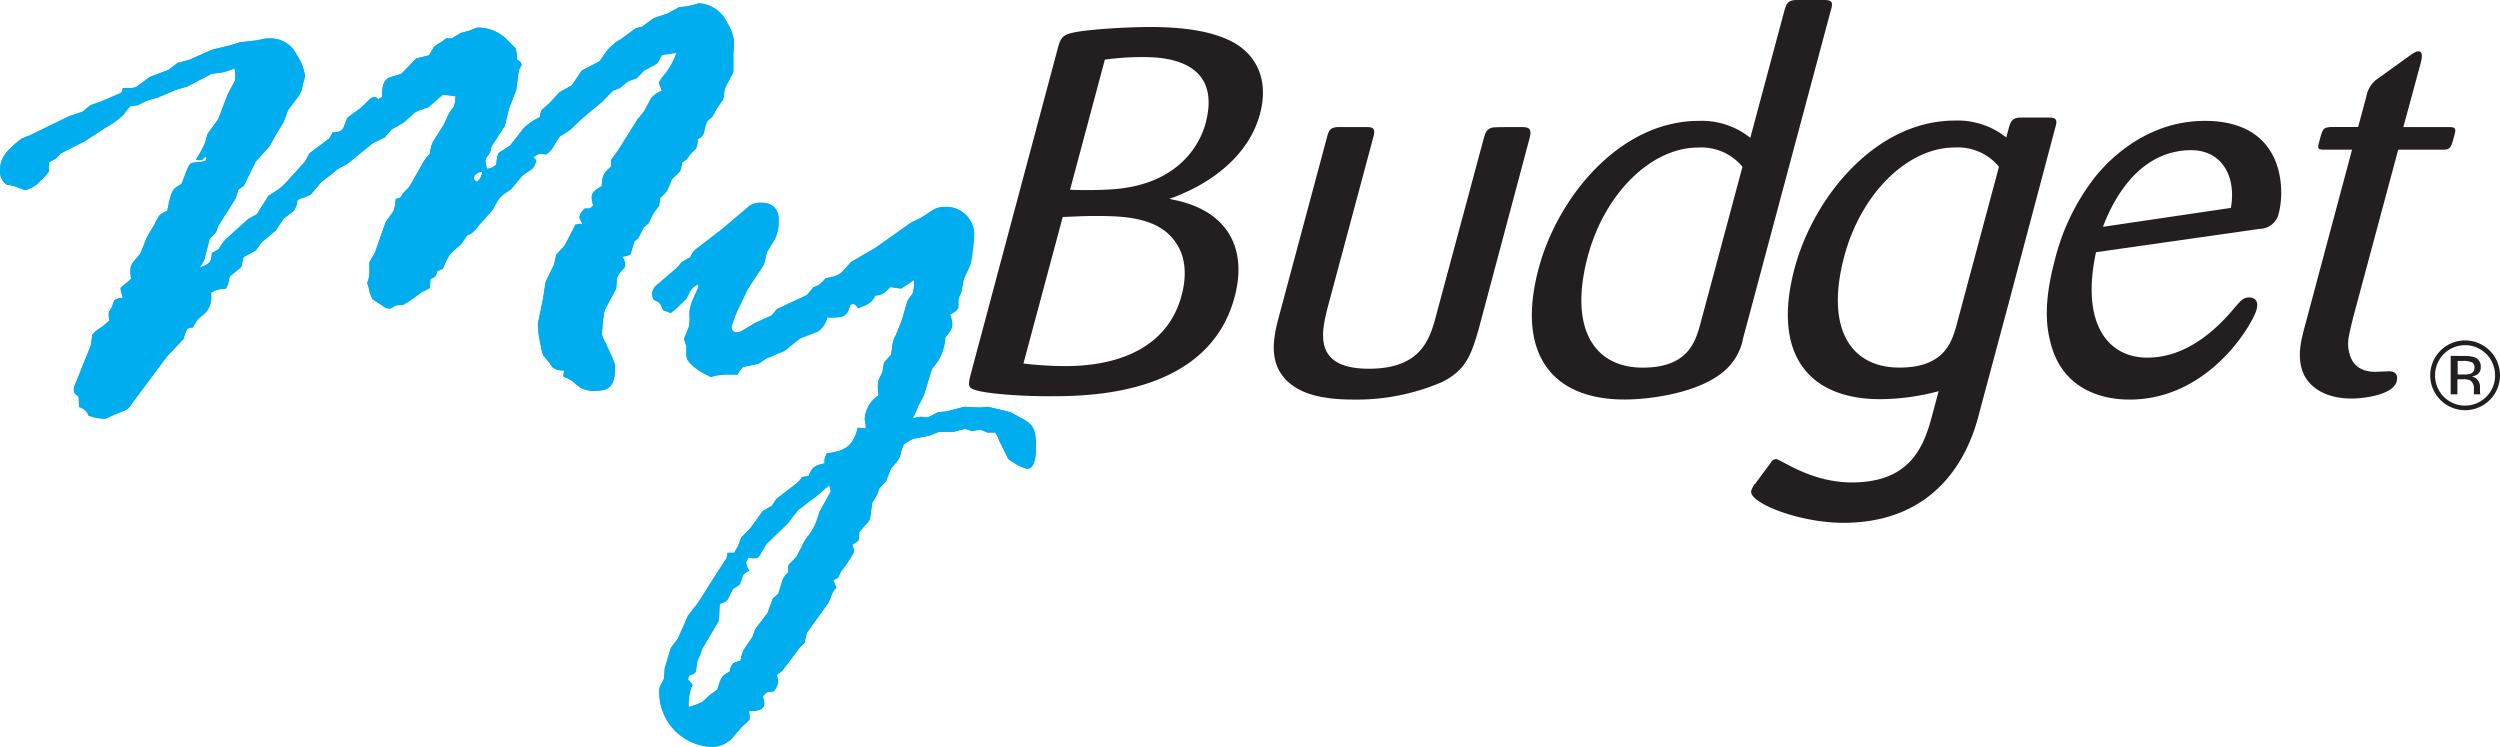
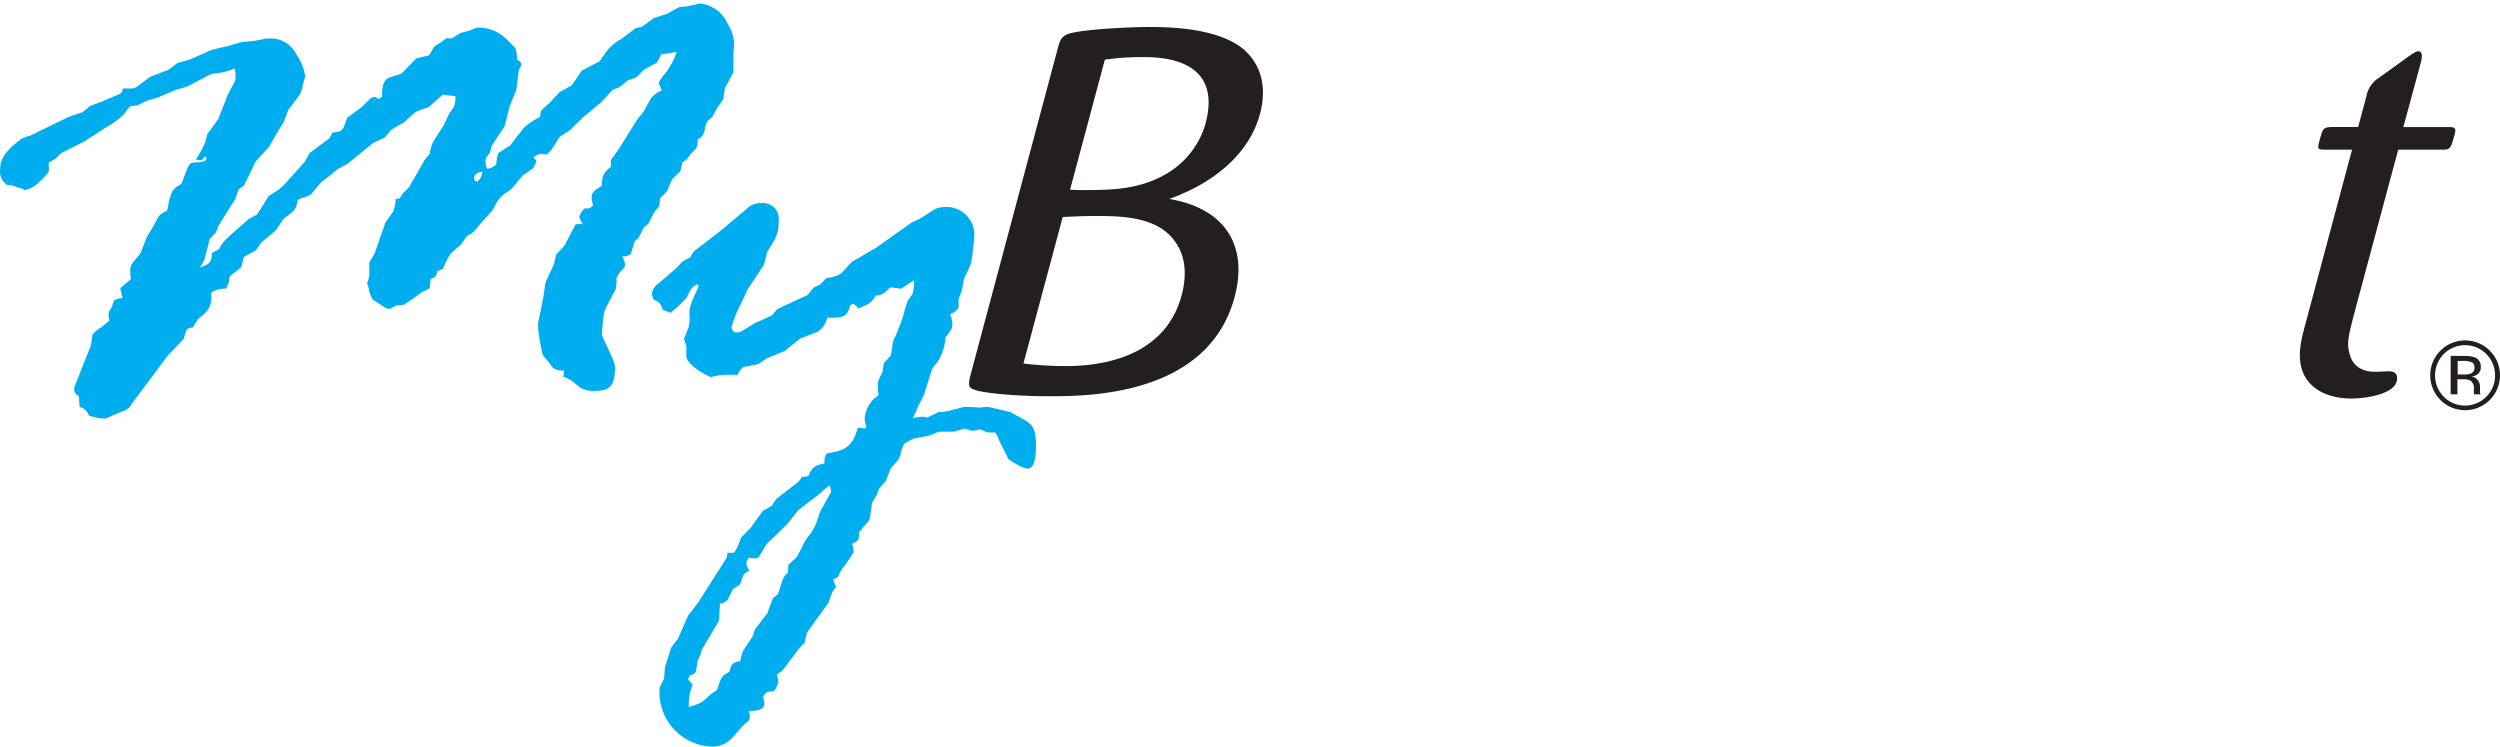
<svg xmlns="http://www.w3.org/2000/svg" width="389.856" height="116.49" viewBox="0 0 389.856 116.49">
  <g id="Layer_2" data-name="Layer 2" transform="translate(0.025)">
    <g id="Layer_1" data-name="Layer 1">
-       <path id="Path_55870" data-name="Path 55870" d="M74.35,28.34c.48-.36.6-.6.84-1.56-.84.12-1.32.48-1.32,1.08,0,.12.12.24.24.36Zm-71-6.74c.72-.24,1.08-.48,1.2-.48l6.14-3,2.16-.73,1.21-1,1.68-.6,2.53-1.08c.6-.25.72-.25.84-1H20a2.44,2.44,0,0,0,1.32-.24L23.34,12l2.89-1.09,1.44-1.08,1.8-.48L33,7.77l2.89-.72,1.56-.49,2.29-.24,1.2-.23A3.08,3.08,0,0,1,42,6a4.45,4.45,0,0,1,4.2,2.49,8.17,8.17,0,0,1,1.32,3.37l-.36,1.32a4.9,4.9,0,0,1-.48,1.57l-1.81,2.4-.72,1.93L43,21l-1,1.8-2.16,2.41L38,28.94l-.85.6L36.69,31,34,35.2l-.36,1-1,1.08-.84,3.25a7.7,7.7,0,0,1-.72,1.2c1.68-.6,1.8-.84,1.92-2.28l1.09-.6a5.9,5.9,0,0,1,1-1.45l1.08-1,2.53-2.29,1.32-.72,1.81-2.88,1.56-1A9.56,9.56,0,0,0,45,28l2.53-2.77.72-1.32,2.89-2.17c.24-.12.36-.48.72-1.08,1,0,1.44-.24,1.68-.72l.6-1.56,2.29-1.69,1.32-1.32a2.06,2.06,0,0,1,.61-.24c.24,0,.36.12.6.36l.6-.36c0-1.93.36-2.65,1.08-3l1.93-.6,2.28-2.41,2-.48.72-1.2c0-.12.24-.24.72-.6A5.64,5.64,0,0,0,69.53,6h.6c.25,0,.49,0,.49-.12l1.2-.72,1.32-.36,1.21-.48a6.41,6.41,0,0,1,4.81,2l1.2,1.21a5.85,5.85,0,0,1,.24,1.8c.48.24.6.36.72.84a2.42,2.42,0,0,0-.48,1.09L80.48,14,79.4,16.79l-.72,2.89L76.63,22.8l-.24,1-.6.84c0,.12-.12.36-.12.48a5.28,5.28,0,0,0,.24,1.2c.6,0,.72-.12,1.44-.6.12-1.08.24-1.8.49-1.92l1.68-1.08,2.16-2.77a10,10,0,0,1,2.53-1.69,2.4,2.4,0,0,1,.24-1.08l1.21-1.08,1.56-1.69,1.92-1.08L90.71,11l2.76-1.45L94.56,8a7.64,7.64,0,0,1,2.28-1.92L99.13,4.4l1-.24,1.81-1.33,2.16-.72,1.81-1,1.2-.12,1.44-.36a1.3,1.3,0,0,1,.6-.12,5.2,5.2,0,0,1,4.21,3,7,7,0,0,1,1.09,3.13l-.12,1.68v2.89L113,13.78l-.24,1.69-1,1.44L111,18.23l-.72.61a4.45,4.45,0,0,0-.49,1.56,1.73,1.73,0,0,1-1.08,1.32,2.73,2.73,0,0,1-.24,1.45l-.84.84-.6.84a7.109,7.109,0,0,1-.72.48,5.07,5.07,0,0,1-.36,1.45l-1.21,1.08-.84,1.92a9.791,9.791,0,0,1-1.08,1.09,9.27,9.27,0,0,1-.12,1.2l-.84,1.08-.85,1.69-.72.6-.84,1.68-.6.48-.6,2A2.18,2.18,0,0,1,97,40a2.44,2.44,0,0,1,.48,1.32c0,.24,0,.36-.72,1.09a4.53,4.53,0,0,0-.6,1v.48a7,7,0,0,1-.12,1.2L94.44,48c-.24.48-.37,1-.61,4.09a6.77,6.77,0,0,0,.49,1.2c1.32,2.77,1.56,3.37,1.56,4,0,2.65-.72,3.61-2.89,3.61a4.49,4.49,0,0,1-2.53-.48l-1.32-1.08a4.8,4.8,0,0,0-1.32-.61l.12-1a2.5,2.5,0,0,1-1.81-.48l-.59-.84-.85-1A6,6,0,0,1,84.33,54a17.54,17.54,0,0,1-.48-3.12,2.67,2.67,0,0,1,.12-1l.72-3.48.36-2.4,1.33-2.65.36-1.56,1.32-1.44,1.68-3.25a4.67,4.67,0,0,1,.72-.12.74.74,0,0,1,.49.12,3.67,3.67,0,0,1-.6-1.2,2.84,2.84,0,0,1,.84-1.33h.6c.24,0,.36-.12.72-.48a5.281,5.281,0,0,1-.24-1.2c0-.73.36-1.09,1.56-1.81.13-1.68.24-2,1.45-3V25a15.244,15.244,0,0,1,1-1.32l3.13-5,1.08-1.21,1.08-2a4.06,4.06,0,0,1,1.69-1.21l-.48-1.2a5.79,5.79,0,0,1,1-1.44,11.68,11.68,0,0,0,1.8-3.37l-2.4.36a8.849,8.849,0,0,1-.72,1.32l-2,1.08-1.2,1.21-1.33.48-1.32,1.08-1,.36-1.8,1.81-2.89,2.4L88.9,20.16l-1.68,1.08L86,23.17c-.11.24-.47.48-.84.84a6.77,6.77,0,0,1-.84-.12,2.24,2.24,0,0,0-1.2.6l.48.48c-.24.72-.48,1.2-.72,1.32l-1.45,1-1.8,2.16-1.08.72a5.15,5.15,0,0,0-1.09,1.21l-.72,1.32-2.16,2.41a5.46,5.46,0,0,1-1.09,1.2l-.72.36-1,1.45a6.2,6.2,0,0,0-.84.72c-.85.6-1.2,1.32-1.93,3l-.84.36c-.24.85-.36,1-1.08,1.21L67,44.82a10.31,10.31,0,0,1-1.21.6,32.771,32.771,0,0,1-2.88,2l-1.21.12-.84.48a1.47,1.47,0,0,1-1.08-.36L58.1,46.57a7.919,7.919,0,0,1-.49-1.2,4.36,4.36,0,0,0-.36-1.32,4.36,4.36,0,0,0,.36-1.32V40.85l.84-1.44,1.69-4.81,1.2-1.69A6,6,0,0,0,61.71,31c.37-.12.61-.12.73-.24a1.274,1.274,0,0,0,.36-.61l1-1L66.17,25c.12-.12.36-.48.84-1a5.93,5.93,0,0,1,.48-1.93l1.68-2.64.83-1.8.72-1A4.45,4.45,0,0,0,71,15l-2-.24-2.28,2a5.72,5.72,0,0,0-1.09.36,3.36,3.36,0,0,0-1.2.6l-1.44,1.33-2.05,1.2-1,1.2-1.8.84-4,3.25-1.56.85-1.2,1-1.33,1-1.68,2a8.69,8.69,0,0,0-.84.37,3.12,3.12,0,0,0-1.2.48,3.17,3.17,0,0,1-.61,1.68l-1.56,1.2L43,35.92l-2.29,1.92-.84,1.21L37.9,40.13l-.37,1.56-1.8,1.45-.24,1.2-.36.72a3.87,3.87,0,0,0-2.29.6v.48a3.4,3.4,0,0,1-1,2.77l-1,.84A8.82,8.82,0,0,0,30,51.08c-.49,0-.85.12-.85.24a10.2,10.2,0,0,0-.6,1.56l-2.52,2.65-5.66,7.58a1.91,1.91,0,0,1-1.2,1l-1.45.6-1.32.6a8.22,8.22,0,0,1-2.64-.48,2,2,0,0,0-1.45-1.32l-.12-1.69c-.6-.36-.72-.6-.72-1.08a1.08,1.08,0,0,1,.12-.6l2.53-6.26.24-1.68a4.67,4.67,0,0,1,1.32-1.08c.36-.24.72-.61,1.32-1.08A3.07,3.07,0,0,1,17,49v-.36l.49-.84.35-1a2.13,2.13,0,0,1,1.33-.36l-.36-1.57,1.68-1.44a4.53,4.53,0,0,1-.12-1.21,1.91,1.91,0,0,1,.48-1.44l1.09-1.32,1-2.53,1.2-2a8.63,8.63,0,0,1,.72-1.33,3.46,3.46,0,0,1,1.2-.72,11,11,0,0,0,.37-1.44c.48-1.81.6-2,1.92-2.77.24-.48.36-1,.48-1.2.48-1.33.84-2.05,1.09-2.05A2.66,2.66,0,0,1,31,25.3a6.09,6.09,0,0,0,1-.21l.24-.36L32,24.37c-.36.48-.48.6-.72.6a1.52,1.52,0,0,1-.72-.12A15.74,15.74,0,0,0,32,22.21c.24-.85.36-1.33.36-1.33L34,18.6l1.45-3.85,1.08-2.05c.12-.12.12-.48.12-.72a4.92,4.92,0,0,0-.12-1.32,15.13,15.13,0,0,1-1.8.6L33,11.5l-3.85,2-1.72.5-2.89,1.21-1.68.48-1.45.72-1.08.12a9.86,9.86,0,0,0-1.08,1.32A11.92,11.92,0,0,1,16.6,19.8L13.23,22,9.5,23.89l-.84.84c-.24.12-.6.36-1.08.6v1.45a9.89,9.89,0,0,1-1.32,1.44,4.85,4.85,0,0,1-2.41,1.44l-1.92-.72-.85-.12A2.46,2.46,0,0,1,0,26.42c0-1.69.84-2.89,3.37-4.82ZM107.63,40.13a3.66,3.66,0,0,1,.6-1.08l4.21-3.25,4-3.37a2.89,2.89,0,0,1,2.16-.84c1.81,0,2.77.84,2.77,2.77v.36a5.47,5.47,0,0,1-.6,2.52l-1.2,2-.48,1.92-2.53,3.85-1.2,2.53A18.191,18.191,0,0,0,114,51a.82.82,0,0,0,.84.84,1.94,1.94,0,0,0,1-.36l1.8-1.09,2.65-1.2.84-1L125.79,46l1-1.2.85-.36a8.78,8.78,0,0,0,1.08-1.08c1.68-.24,2.28-.6,2.89-1.33l1.08-1.2,3.73-2.16,5.65-4,1.32-.61,2.05-1.32a3.42,3.42,0,0,1,1.81-.48,4.322,4.322,0,0,1,4.57,4,21.65,21.65,0,0,1-.24,2.89,11.489,11.489,0,0,1-.37,2.16l-1,2.17-.36,1.92-.48,1.2V48c-.12.36-.48.72-1.32,1.08a5.889,5.889,0,0,1,.36,1.44c0,.73-.24,1.21-1.08,2.17a8.11,8.11,0,0,1-1.09,3.61l-1,1.32L144,61.78c-.12.12-.36.73-.85,1.57a16.884,16.884,0,0,1-.84,1.92A6.269,6.269,0,0,1,143.6,65l1,.12,1.68-.84,1.33-.12,2.76-.72,2.41.12,1.2-.12s.6.12,1.57.36l2,.48,1.81,1c1.8,1,2.16,1.69,2.16,4.45,0,2.17-.48,3.37-1.32,3.37a5.47,5.47,0,0,1-1.57-.6c-1.2-.72-1.44-.84-1.56-1.2l-1.32-2.65a3.39,3.39,0,0,0-.61-1.2h-1.2L152.86,67l-1.32.24-1.09-.36-1.8.48h-2.29l-1.44.6-2.53.48a10.511,10.511,0,0,0-1.44.84,7.911,7.911,0,0,0-.48,1.21,3,3,0,0,1-.48,1.32l-1.08,1.32L138.18,75l-1.08,1.2-.36,1-.72,1.2-.36,2.53a4.22,4.22,0,0,1-.85,1.08c-.24.24-.48.61-.84,1v.36c0,1-.12,1.08-1.08,1.56a2.88,2.88,0,0,1,.24,1.2,16.531,16.531,0,0,1-2,3,8.18,8.18,0,0,1-.47,1l-.73.37.48,1.2a2.56,2.56,0,0,0-.72,1.08L129.16,94l-3.37,4.68c-.24,1-.36,1.45-.36,1.57l-.72.72-2.65,3.49c0,.12-.36.36-1,.84a3.71,3.71,0,0,1,.24,1,2.9,2.9,0,0,1-.72,1.57c-1.08,0-1.2.12-1.68.84a3.71,3.71,0,0,1,.24,1c0,.84-.73,1.21-2.41,1.21a4.13,4.13,0,0,1,.12,1.08.44.44,0,0,1-.12.36l-1.08,1-1.57,1.81a4.36,4.36,0,0,1-3,1.32,8.5,8.5,0,0,1-8.31-8.42,2.073,2.073,0,0,1,.12-1l.61-1.21.12-1.68.48-1.56.48-1.57,1.08-1.44L107.27,96l1.56-2L112,89l1.2-1.8a1.87,1.87,0,0,0,.24-1h1.08c.24-.48.48-.84.6-1.08l.49-1.32L117,82.36l1.93-2.65,1.44-.84.72-1.09,3.13-2.4a3.34,3.34,0,0,0,.84-1l1-.12c.6-1.44,1-1.68,2.53-2a2.18,2.18,0,0,1,.36-1.56c3-.37,4.09-1.21,4.81-4l1.21.13a11.712,11.712,0,0,0-.13-1.45A4.76,4.76,0,0,1,137,61.66a7.49,7.49,0,0,1-.12-1.44,2.58,2.58,0,0,1,.24-1.2l.48-1.09.24-1.44,1.09-1.2s.11-.6.23-1.45a3.26,3.26,0,0,1,.49-1.56c.72-1.68,1.08-2.77,1.2-3.13a24.7,24.7,0,0,1,.72-2.41l.72-1a5.78,5.78,0,0,0,.24-2.16l-2,1.32-1.69-.24c-1,1-1.2,1.2-2.28,1.32-.72,1.21-1,1.33-2.77,2a1.14,1.14,0,0,0-.84-.72,1.73,1.73,0,0,0-.36.24c-.48,1.68-1,1.92-3,1.92h-.6a3.809,3.809,0,0,1-1.44,2.17l-2.77,1.08-2.41,1.93-2.88,1.2-1.21.84-2.4.48a3.56,3.56,0,0,0-.85,1.2H113.4a8,8,0,0,0-2.53.37c-2.16-1-3.73-2.29-3.84-3.25V54l-.37-1.08.73-1.8a6,6,0,0,0,.12-1.93c0-1.2.12-1.56,1.44-4.45l-.12-.36a2.66,2.66,0,0,0-1.2,1l-.6,1.21L105.58,48c-.24.24-.6.48-1,.84l-1.21-.48c-.35-1-.48-1.2-1.44-1.57,0-.12-.12-.23-.12-.35a1.58,1.58,0,0,1-.12-.73,2.31,2.31,0,0,1,1-1.44c1.69-1.44,2.53-2.17,2.65-2.28.6-.61.84-1,1-1.09a11.189,11.189,0,0,1,1.29-.77Zm-.24,70.13a11.4,11.4,0,0,0,2.16-.84l1.32-1.2a8.391,8.391,0,0,0,1-.72c.6-1.93.72-2.17,1.92-2.77.24-1.2.48-1.44,1.69-1.68a5.82,5.82,0,0,1,.48-1.69l1.44-2.16.36-1.09,1.93-2.52.84-2.29.84-.72.72-2.29a4.36,4.36,0,0,1,.84-1.08c0-.72,0-1.08.12-1.2l1.09-1.2c.12-.12.36-.73.84-1.57a6.34,6.34,0,0,1,1-1.68,8.48,8.48,0,0,0,1.33-2.41l.48-1.44,1.68-3a2.19,2.19,0,0,0-.24-1.08c-.36.36-.72.6-1,.84a19.232,19.232,0,0,1-2.29,1.81,18.169,18.169,0,0,1-1.56,1.2l-1.69,2.16-3.24,3.13-1.21,2a.66.66,0,0,1-.6.24,2.64,2.64,0,0,1-1-.12c-.24.48-.36.6-.36.84a2.22,2.22,0,0,0,.48,1.2c-.6.36-1,.6-1,.84l-.48,1.33-1.09.72-.84,1.68a2.11,2.11,0,0,1-1.2.6c-.12,2.53-.12,2.77-.36,3l-2.41,4.09-.36,1.08-.36.73-.24,1.68a1.48,1.48,0,0,1-1,.6l-.24.6.72.85a7.4,7.4,0,0,0-.6,3Z" fill="#00aeef" />
      <path id="Path_55871" data-name="Path 55871" d="M3.37,21.6C.84,23.53,0,24.73,0,26.42a2.46,2.46,0,0,0,1.08,2.4l.85.12,1.8.6a.12.12,0,0,0,.12.12,4.85,4.85,0,0,0,2.41-1.44,9.89,9.89,0,0,0,1.32-1.44V25.33c.48-.24.84-.48,1.08-.6l.84-.84L13.23,22l3.37-2.2a11.92,11.92,0,0,0,2.65-1.93,9.86,9.86,0,0,1,1.08-1.32l1.08-.12,1.45-.72,1.68-.48L27.43,14l1.68-.48,3.85-2,1.81-.24a15.13,15.13,0,0,0,1.8-.6A4.92,4.92,0,0,1,36.69,12c0,.24,0,.6-.12.72l-1.08,2.05L34,18.6l-1.68,2.28s-.12.48-.36,1.33a15.74,15.74,0,0,1-1.44,2.64,1.52,1.52,0,0,0,.72.12c.24,0,.36-.12.72-.6l.24.36-.24.36a6.09,6.09,0,0,1-1.08.24,2.66,2.66,0,0,0-1.08.12c-.25,0-.61.72-1.09,2.05-.12.24-.24.72-.48,1.2-1.32.72-1.44,1-1.92,2.77A11,11,0,0,1,26,32.91a3.46,3.46,0,0,0-1.2.72A8.63,8.63,0,0,0,24.06,35l-1.2,2-1,2.53-1.09,1.32a1.91,1.91,0,0,0-.48,1.44,4.53,4.53,0,0,0,.12,1.21l-1.68,1.44.36,1.57a2.13,2.13,0,0,0-1.33.36l-.35,1-.49.84V49a3.07,3.07,0,0,0,.12,1c-.6.47-1,.84-1.32,1.08a4.67,4.67,0,0,0-1.32,1.08l-.24,1.68L11.67,60.1a1.08,1.08,0,0,0-.12.6c0,.48.12.72.72,1.08l.12,1.69a2,2,0,0,1,1.45,1.32,8.19,8.19,0,0,0,2.4.48h.24l1.32-.6,1.45-.6a1.91,1.91,0,0,0,1.2-1l5.66-7.58,2.52-2.65c.24-1,.48-1.56.6-1.56a2.373,2.373,0,0,1,.85-.24,8.82,8.82,0,0,1,.84-1.33l1-.84a3.4,3.4,0,0,0,1-2.77v-.48a3.87,3.87,0,0,1,2.29-.6l.36-.72.24-1.2,1.8-1.45.37-1.56,1.92-1.08.84-1.21L43,35.92l1.2-1.81,1.56-1.2a3.17,3.17,0,0,0,.61-1.68,3.12,3.12,0,0,1,1.2-.48,8.69,8.69,0,0,1,.84-.37l1.68-2,1.33-1,1.2-1,1.56-.85,4-3.25,1.8-.84,1-1.2,2.05-1.2,1.44-1.33a3.36,3.36,0,0,1,1.2-.6,5.719,5.719,0,0,1,1.09-.36l2.28-2L71,15a4.45,4.45,0,0,1-.24,1.68l-.72,1-.85,1.81-1.68,2.64A5.93,5.93,0,0,0,67,24a7.546,7.546,0,0,0-.84,1l-2.41,4.21-1,1c-.12.37-.36.48-.36.61s-.36.12-.73.24a6,6,0,0,1-.36,1.92l-1.2,1.69-1.69,4.81-.84,1.44v1.93a4.36,4.36,0,0,1-.36,1.32,4.36,4.36,0,0,1,.36,1.32,7.92,7.92,0,0,0,.49,1.2l1.68,1.09a1.36,1.36,0,0,0,1,.36h.12l.84-.48,1.21-.12a32.772,32.772,0,0,0,2.88-2,10.31,10.31,0,0,0,1.21-.6l.12-1.44c.72-.24.84-.36,1.08-1.21l.84-.36c.73-1.68,1.08-2.4,1.93-3a6.2,6.2,0,0,1,.84-.72l1-1.45.72-.36a5.46,5.46,0,0,0,1.09-1.2l2.16-2.41.72-1.32a5.15,5.15,0,0,1,1.09-1.21l1.08-.72,1.8-2.16,1.45-1c.24-.12.48-.6.72-1.32l-.48-.48a2.24,2.24,0,0,1,1.2-.6,6.77,6.77,0,0,0,.84.12c.37-.36.73-.6.84-.84l1.21-1.93,1.68-1.08,1.93-1.93,2.89-2.4L95.52,14l1-.36,1.32-1.08,1.33-.48,1.2-1.21,2-1.08a8.849,8.849,0,0,0,.72-1.32l2.4-.36a11.68,11.68,0,0,1-1.8,3.37,5.79,5.79,0,0,0-1,1.44l.48,1.2a4.06,4.06,0,0,0-1.69,1.21l-1.08,2L99.37,18.6l-3.13,5c-.24.24-.48.72-1,1.32V26c-1.21,1-1.32,1.33-1.45,3-1.2.72-1.56,1.08-1.56,1.81a5.28,5.28,0,0,0,.24,1.2c-.36.36-.48.48-.72.48h-.6a2.84,2.84,0,0,0-.84,1.33,3.67,3.67,0,0,0,.6,1.2.74.74,0,0,0-.49-.12,4.67,4.67,0,0,0-.72.12l-1.68,3.25L86.7,39.71l-.36,1.56L85.05,44l-.36,2.41L84,49.87a2.37,2.37,0,0,0-.12.85v.12A17.54,17.54,0,0,0,84.33,54a6,6,0,0,0,.36,1.45l.85,1,.59.84a2.5,2.5,0,0,0,1.81.48l-.12,1a4.8,4.8,0,0,1,1.32.61l1.32,1.08a4.49,4.49,0,0,0,2.53.48c2.17,0,2.89-1,2.89-3.61,0-.6-.24-1.2-1.56-4a6.77,6.77,0,0,1-.49-1.2c.24-3.13.37-3.61.61-4.09L96,45.06a7,7,0,0,0,.12-1.2v-.48a4.53,4.53,0,0,1,.6-1c.72-.73.72-.85.72-1.09A2.44,2.44,0,0,0,97,40a2.18,2.18,0,0,0,1.33-.36l.6-2,.6-.48.84-1.68.72-.6.85-1.69.84-1.08a9.269,9.269,0,0,0,.12-1.2,9.791,9.791,0,0,0,1.08-1.09l.84-1.92L106,26.78a5.07,5.07,0,0,0,.36-1.45,7.108,7.108,0,0,0,.72-.48l.6-.84.84-.84a2.73,2.73,0,0,0,.24-1.45,1.73,1.73,0,0,0,1.08-1.32,4.45,4.45,0,0,1,.49-1.56l.72-.61.72-1.32,1-1.44.24-1.69,1.33-2.52V8.37l.12-1.56V6.69a7,7,0,0,0-1.09-3.13,5.2,5.2,0,0,0-4.21-3,1.3,1.3,0,0,0-.6.12L107.07,1l-1.2.12-1.81,1-2.16.72-1.81,1.33-1,.24L96.84,6.09A7.64,7.64,0,0,0,94.56,8L93.47,9.57,90.71,11l-1.57,2.3-1.92,1.08-1.56,1.69-1.21,1.08a2.4,2.4,0,0,0-.24,1.08,10,10,0,0,0-2.53,1.69l-2.16,2.77-1.68,1.08c-.25.12-.37.84-.49,1.92-.72.48-.84.6-1.44.6a5.28,5.28,0,0,1-.24-1.2c0-.12.12-.36.12-.48l.6-.84.24-1,2.05-3.12.72-2.89L80.48,14l.36-2.76a2.42,2.42,0,0,1,.48-1.09c-.12-.48-.24-.6-.72-.84a5.85,5.85,0,0,0-.24-1.8L79.16,6.3a6.33,6.33,0,0,0-4.69-2h-.12l-1.21.48-1.32.36-1.2.72c0,.12-.24.12-.49.12h-.6a5.64,5.64,0,0,1-1.2.85c-.48.36-.72.48-.72.6l-.72,1.2-2,.48L62.56,11.5l-1.93.6c-.72.36-1.08,1.08-1.08,2.77v.24l-.6.36c-.24-.24-.36-.36-.6-.36a2.06,2.06,0,0,0-.61.24l-1.32,1.32-2.29,1.69-.6,1.56c-.24.48-.72.72-1.68.72-.36.6-.48,1-.72,1.08l-2.89,2.17-.72,1.32L45,28a9.56,9.56,0,0,1-1.56,1.56l-1.56,1-1.81,2.88-1.32.72L36.21,36.4l-1.08,1a5.9,5.9,0,0,0-1,1.45l-1.09.6c-.12,1.44-.24,1.68-1.92,2.28a7.7,7.7,0,0,0,.72-1.2l.84-3.25,1-1.08.36-1L36.69,31l.48-1.45.85-.6,1.8-3.73L42,22.8,43,21l1.2-1.92.72-1.93,1.81-2.4a4.9,4.9,0,0,0,.48-1.57l.36-1.32A8.17,8.17,0,0,0,46.2,8.49,4.45,4.45,0,0,0,42,6a3.08,3.08,0,0,0-1.08.13l-1.2.23-2.29.24-1.56.49L33,7.77,29.47,9.33l-1.8.48-1.44,1.08L23.34,12l-2.05,1.56a2.44,2.44,0,0,1-1.32.24h-.84c-.12.72-.24.72-.84,1l-2.53,1.08-1.68.6-1.21,1-2.16.73-6.14,3C4.45,21.12,4.09,21.36,3.37,21.6Zm71,6.74-.24-.12c-.12-.12-.24-.24-.24-.36,0-.6.48-1,1.32-1.08-.21.96-.38,1.22-.86,1.56Z" fill="#00aeef" fill-rule="evenodd" />
      <path id="Path_55872" data-name="Path 55872" d="M107.63,40.13a11.19,11.19,0,0,0-1.33.72,12.228,12.228,0,0,1-1,1.09c-.12.11-1,.84-2.65,2.28a2.31,2.31,0,0,0-1,1.44,1.58,1.58,0,0,0,.12.73c0,.12.12.23.12.35,1,.37,1.09.61,1.44,1.57l1.21.48c.36-.36.72-.6,1-.84L107,46.51l.6-1.21a2.66,2.66,0,0,1,1.2-1l.12.36c-1.32,2.89-1.44,3.25-1.44,4.45a6,6,0,0,1-.12,1.93l-.73,1.8L107,54v1.57c.11,1,1.68,2.28,3.84,3.25a8,8,0,0,1,2.53-.37H115a3.56,3.56,0,0,1,.85-1.2l2.4-.48,1.21-.84,2.88-1.2,2.41-1.93,2.77-1.08a3.458,3.458,0,0,0,1.44-2.17h.6c2,0,2.53-.24,3-1.92a1.73,1.73,0,0,1,.36-.24,1.14,1.14,0,0,1,.84.72c1.81-.72,2.05-.84,2.77-2,1.08-.12,1.32-.36,2.28-1.32l1.69.24,2-1.32a5.78,5.78,0,0,1-.24,2.16l-.72,1a24.7,24.7,0,0,0-.72,2.41c-.12.36-.48,1.45-1.2,3.13a3.26,3.26,0,0,0-.49,1.56c-.12.85-.23,1.45-.23,1.45l-1.09,1.2-.24,1.44-.47.94a2.58,2.58,0,0,0-.24,1.2,7.49,7.49,0,0,0,.12,1.44,4.76,4.76,0,0,0-2.17,3.73c0,.24.13.6.24,1.21l-.11.24-1.21-.13c-.72,2.77-1.8,3.61-4.81,4a2.18,2.18,0,0,0-.36,1.56c-1.56.36-1.93.6-2.53,2l-1,.12a3.34,3.34,0,0,1-.84,1l-3.13,2.4-.72,1.09-1.44.84L117,82.36l-1.44,1.44-.49,1.32c-.12.24-.36.6-.6,1.08H113.4a1.87,1.87,0,0,1-.24,1L112,89l-3.17,5-1.56,2-1.57,3.61L104.62,101l-.48,1.57-.48,1.56-.12,1.68-.61,1.21c-.12.12-.12.48-.12,1a8.5,8.5,0,0,0,8.31,8.42,4.36,4.36,0,0,0,3-1.32l1.57-1.81,1.08-1a.44.44,0,0,0,.12-.36,4.13,4.13,0,0,0-.12-1.08c1.68,0,2.41-.37,2.41-1.21a3.71,3.71,0,0,0-.24-1c.48-.72.6-.84,1.68-.84a2.9,2.9,0,0,0,.72-1.57,3.71,3.71,0,0,0-.24-1c.6-.48,1-.72,1-.84l2.65-3.49.72-.72c0-.12.12-.6.36-1.57L129.16,94l.48-1.33a2.56,2.56,0,0,1,.72-1.08l-.48-1.2.73-.37a8.18,8.18,0,0,0,.47-1,29.52,29.52,0,0,0,2-2.89v-.12a2.88,2.88,0,0,0-.24-1.2c1-.48,1.08-.6,1.08-1.56V83c.36-.36.6-.73.84-1a4.22,4.22,0,0,0,.85-1.08l.36-2.53.72-1.2.36-1,1.08-1.2.73-1.93L140,71.77a3,3,0,0,0,.48-1.32,7.909,7.909,0,0,1,.48-1.21,10.511,10.511,0,0,1,1.44-.84l2.53-.48,1.44-.6h2.29l1.8-.48,1.09.36,1.32-.24,1.08.48h1.2a3.39,3.39,0,0,1,.61,1.2l1.32,2.65c.12.36.36.48,1.56,1.2a5.47,5.47,0,0,0,1.57.6c.84,0,1.32-1.2,1.32-3.37,0-2.76-.36-3.48-2.16-4.45l-1.81-1-2-.48c-1-.24-1.57-.36-1.57-.36l-1.2.12-2.41-.12-2.76.72-1.33.12-1.68.84-.72-.12h-.24a6.27,6.27,0,0,0-1.33.24,16.878,16.878,0,0,0,.84-1.92c.49-.84.73-1.45.85-1.57l1.32-4.21,1-1.32a8.11,8.11,0,0,0,1.09-3.61c.84-1,1.08-1.44,1.08-2.17a5.889,5.889,0,0,0-.36-1.44c.84-.36,1.2-.72,1.32-1.08V46.62l.48-1.2.36-1.92,1-2.17a11.49,11.49,0,0,0,.37-2.16,21.71,21.71,0,0,0,.24-2.65v-.24a4.343,4.343,0,0,0-4.57-4,3.42,3.42,0,0,0-1.81.48l-2.05,1.32-1.32.61-5.65,4-3.73,2.16-1.08,1.2c-.61.73-1.21,1.09-2.89,1.33a8.779,8.779,0,0,1-1.08,1.08l-.85.36-1,1.2-4.69,2.17-.84,1-2.65,1.2-1.8,1.09a1.94,1.94,0,0,1-1,.36.8.8,0,0,1-.84-.72V51a18.189,18.189,0,0,1,1.33-3.37l1.2-2.53,2.53-3.85.48-1.92,1.2-2a5.47,5.47,0,0,0,.6-2.52v-.36a2.445,2.445,0,0,0-2.77-2.77,2.89,2.89,0,0,0-2.16.84l-4,3.37-4.21,3.25a3.66,3.66,0,0,0-.63.99Zm-.24,70.13v-.48a7.4,7.4,0,0,1,.6-3l-.72-.85.24-.6a1.48,1.48,0,0,0,1-.6l.24-1.68.36-.73.36-1.08,2.41-4.09c.24-.24.24-.48.36-3a2.11,2.11,0,0,0,1.2-.6l.84-1.68,1.09-.72.48-1.33c0-.24.36-.48,1-.84a2.22,2.22,0,0,1-.48-1.2c0-.24.12-.36.36-.84a2.64,2.64,0,0,0,1,.12.66.66,0,0,0,.6-.24l1.21-2,3.24-3.13,1.69-2.16a18.17,18.17,0,0,0,1.56-1.2,19.231,19.231,0,0,0,2.29-1.81c.24-.24.6-.48,1-.84a2.19,2.19,0,0,1,.24,1.08l-1.68,3-.48,1.44a8.48,8.48,0,0,1-1.33,2.41,6.34,6.34,0,0,0-1,1.68c-.48.84-.72,1.45-.84,1.57L123,88c-.12.12-.12.48-.12,1v.24a4.36,4.36,0,0,0-.84,1.08l-.72,2.29-.84.72-.84,2.29-1.93,2.52-.36,1.09-1.44,2.16a5.82,5.82,0,0,0-.48,1.69c-1.21.24-1.45.48-1.69,1.68-1.2.6-1.32.84-1.92,2.77a8.389,8.389,0,0,1-1,.72l-1.32,1.2a11.4,11.4,0,0,1-2.11.81Z" fill="#00aeef" fill-rule="evenodd" />
      <path id="Path_55873" data-name="Path 55873" d="M151.41,58.14c-.52,1.93-.46,2.33.57,2.65,1.24.48,6.14,1,11.59,1,5.94,0,24.79,0,28.93-15.47,1.92-7.14-.71-12.92-8.43-14.92-.6-.16-1.14-.24-1.74-.4a17,17,0,0,0,2.06-.81c4.34-1.84,10.29-5.77,12.07-12.43,1.08-4,.34-7.86-3-10.42-3.62-2.65-9.59-3.13-14.16-3.13-3.69,0-10.45.4-12.47,1-1.13.32-1.49.8-1.86,2.17ZM172.27,9.3a42.08,42.08,0,0,1,5.81-.4c2.56,0,12.67,0,9.89,10.35-.75,2.8-3.81,9.46-14.37,10.26a63.237,63.237,0,0,1-6.76.08ZM165.7,33.84c2-.08,3.09-.16,5.26-.16,4.49,0,10,.24,12.53,4.41.86,1.29,1.85,3.85.74,8-2.13,7.93-9.52,11-18.11,11a57.32,57.32,0,0,1-6.55-.4Z" fill="#231f20" fill-rule="evenodd" />
-       <path id="Path_55874" data-name="Path 55874" d="M238.56,21.33c.25-1.2-.07-1.52-1.35-1.52-1.52,0-4.17,0-4.44.08-.92.16-1.17.8-1.39,1.6L224,48.92c-1,3.85-2.3,8.58-10.56,8.58-8.83,0-7.36-5.77-6.43-9.54l7.14-26.63c.36-1.36-.08-1.52-1.2-1.52h-4.17c-1.21,0-1.55.4-1.83,1.44l-7.61,28.39c-1.07,4-1.17,7.06,1.13,9.55,1.52,1.52,4.06,3.12,10.55,3.12A33.65,33.65,0,0,0,225,59.51c3.54-1.85,4.38-4.09,5.54-8.1Z" fill="#231f20" fill-rule="evenodd" />
-       <path id="Path_55875" data-name="Path 55875" d="M285.48,1.6c.47-1.44,0-1.6-1.18-1.6h-4.09c-1.36,0-1.65.48-2,1.76l-5.29,19.73a12.11,12.11,0,0,0-8-2.64c-12.43,0-22.07,12-25,23-3.55,13.24,2,20.45,13.37,20.45,4.25,0,12.41-1.12,16.16-5a8.72,8.72,0,0,0,2.33-4.49ZM265,51c-.71,2.32-1.86,6.33-8.84,6.33-7.7,0-11.56-6.25-8.57-17.4,2.6-9.71,9.83-16.92,17.2-16.92a8.31,8.31,0,0,1,6.91,3Z" fill="#231f20" fill-rule="evenodd" />
-       <path id="Path_55876" data-name="Path 55876" d="M352.36,35.69a3.08,3.08,0,0,0,3-2.57c.88-3.29,1.1-14.27-11.57-14.27-9.86,0-15.89,7.21-17.22,8.9a34.5,34.5,0,0,0-6.19,12.91c-1,3.77-1.75,8.34-.74,12.35,1.63,7.38,7.61,9.3,12.42,9.3,12.52,0,19.25-11.94,19.8-14,.46-1.68-.6-1.92-1.09-1.92-1,0-1.31.4-2.94,2.32-3.81,4.33-8.15,7.06-13,7.06-6.1,0-10.4-5.21-8-16.44Zm-24.45-.32c2.67-7,7.28-11.95,13.78-11.95,4.58,0,7.07,3.85,6.18,9Z" fill="#231f20" fill-rule="evenodd" />
      <path id="Path_55877" data-name="Path 55877" d="M380.91,23.34c1.2,0,1.27-.24,1.85-2.41.28-1,0-1.12-1-1.12h-7L377.42,10c.26-1,.45-2-.35-2-.24,0-.6.16-1.6.88l-4.57,3.29A4.27,4.27,0,0,0,369,15l-1.29,4.81h-4.25c-1.22.08-1.27.24-1.83,2.32-.3,1.13-.16,1.21.88,1.21h4.25L359.4,50.85c-.67,2.48-1.3,5.13-.12,7.62,1.1,2.16,3.58,3.68,7.43,3.68,1.85,0,6.41-.56,7-2.64.13-.48.27-1.61-1.17-1.61-.32,0-1.78.08-2.11.08-2.4,0-3.62-1.12-4.06-2.8s-.23-2.41.59-5.78l7-26.06Z" fill="#231f20" fill-rule="evenodd" />
-       <path id="Path_55878" data-name="Path 55878" d="M305,51l6.7-25a8.31,8.31,0,0,0-6.9-3c-7.38,0-14.61,7.21-17.21,16.92-3,11.15.87,17.4,8.57,17.4C303.15,57.34,304.3,53.33,305,51Zm8.35-4.24-1.63,6.08L308.44,65.1c-2.28,8.5-8.38,16.43-21,16.43-7,0-14.84-3.17-14.37-5a3.1,3.1,0,0,1,.7-1.21l2.35-3.17a1,1,0,0,1,.8-.56c.75,0,5.37,3.64,11.82,3.64,8.68,0,11.08-5,12.44-10.09L302.29,61a35.92,35.92,0,0,1-9.08,1.25c-11.39,0-16.92-7.21-13.37-20.45,2.94-11,12.58-23,25-23a12.14,12.14,0,0,1,8,2.64l.36-1.35c.34-1.28.63-1.76,2-1.76h4.09c1.21,0,1.64.16,1.18,1.6Z" fill="#231f20" />
      <path id="Path_55879" data-name="Path 55879" d="M388.23,62.38a5.44,5.44,0,1,1,1.6-3.855,5.42,5.42,0,0,1-1.6,3.855Zm-7.17-7.17a4.76,4.76,0,0,0,0,6.66,4.67,4.67,0,0,0,6.63,0,4.59,4.59,0,0,0,1.37-3.34,4.68,4.68,0,0,0-8-3.32Zm3.21.3a4.59,4.59,0,0,1,1.63.22,1.48,1.48,0,0,1,.93,1.51,1.32,1.32,0,0,1-.58,1.19,2.22,2.22,0,0,1-.87.28,1.47,1.47,0,0,1,1,.59,1.65,1.65,0,0,1,.33.93v.88a1.131,1.131,0,0,0,.05.31v.07h-1V60.7a1.48,1.48,0,0,0-.56-1.37,2.72,2.72,0,0,0-1.18-.19h-.83v2.35h-1.05v-6Zm1.14,1a2.72,2.72,0,0,0-1.28-.23h-.9V58.4h1a2.84,2.84,0,0,0,1-.13.94.94,0,0,0,.62-.94.89.89,0,0,0-.44-.87Z" fill="#231f20" />
    </g>
  </g>
</svg>